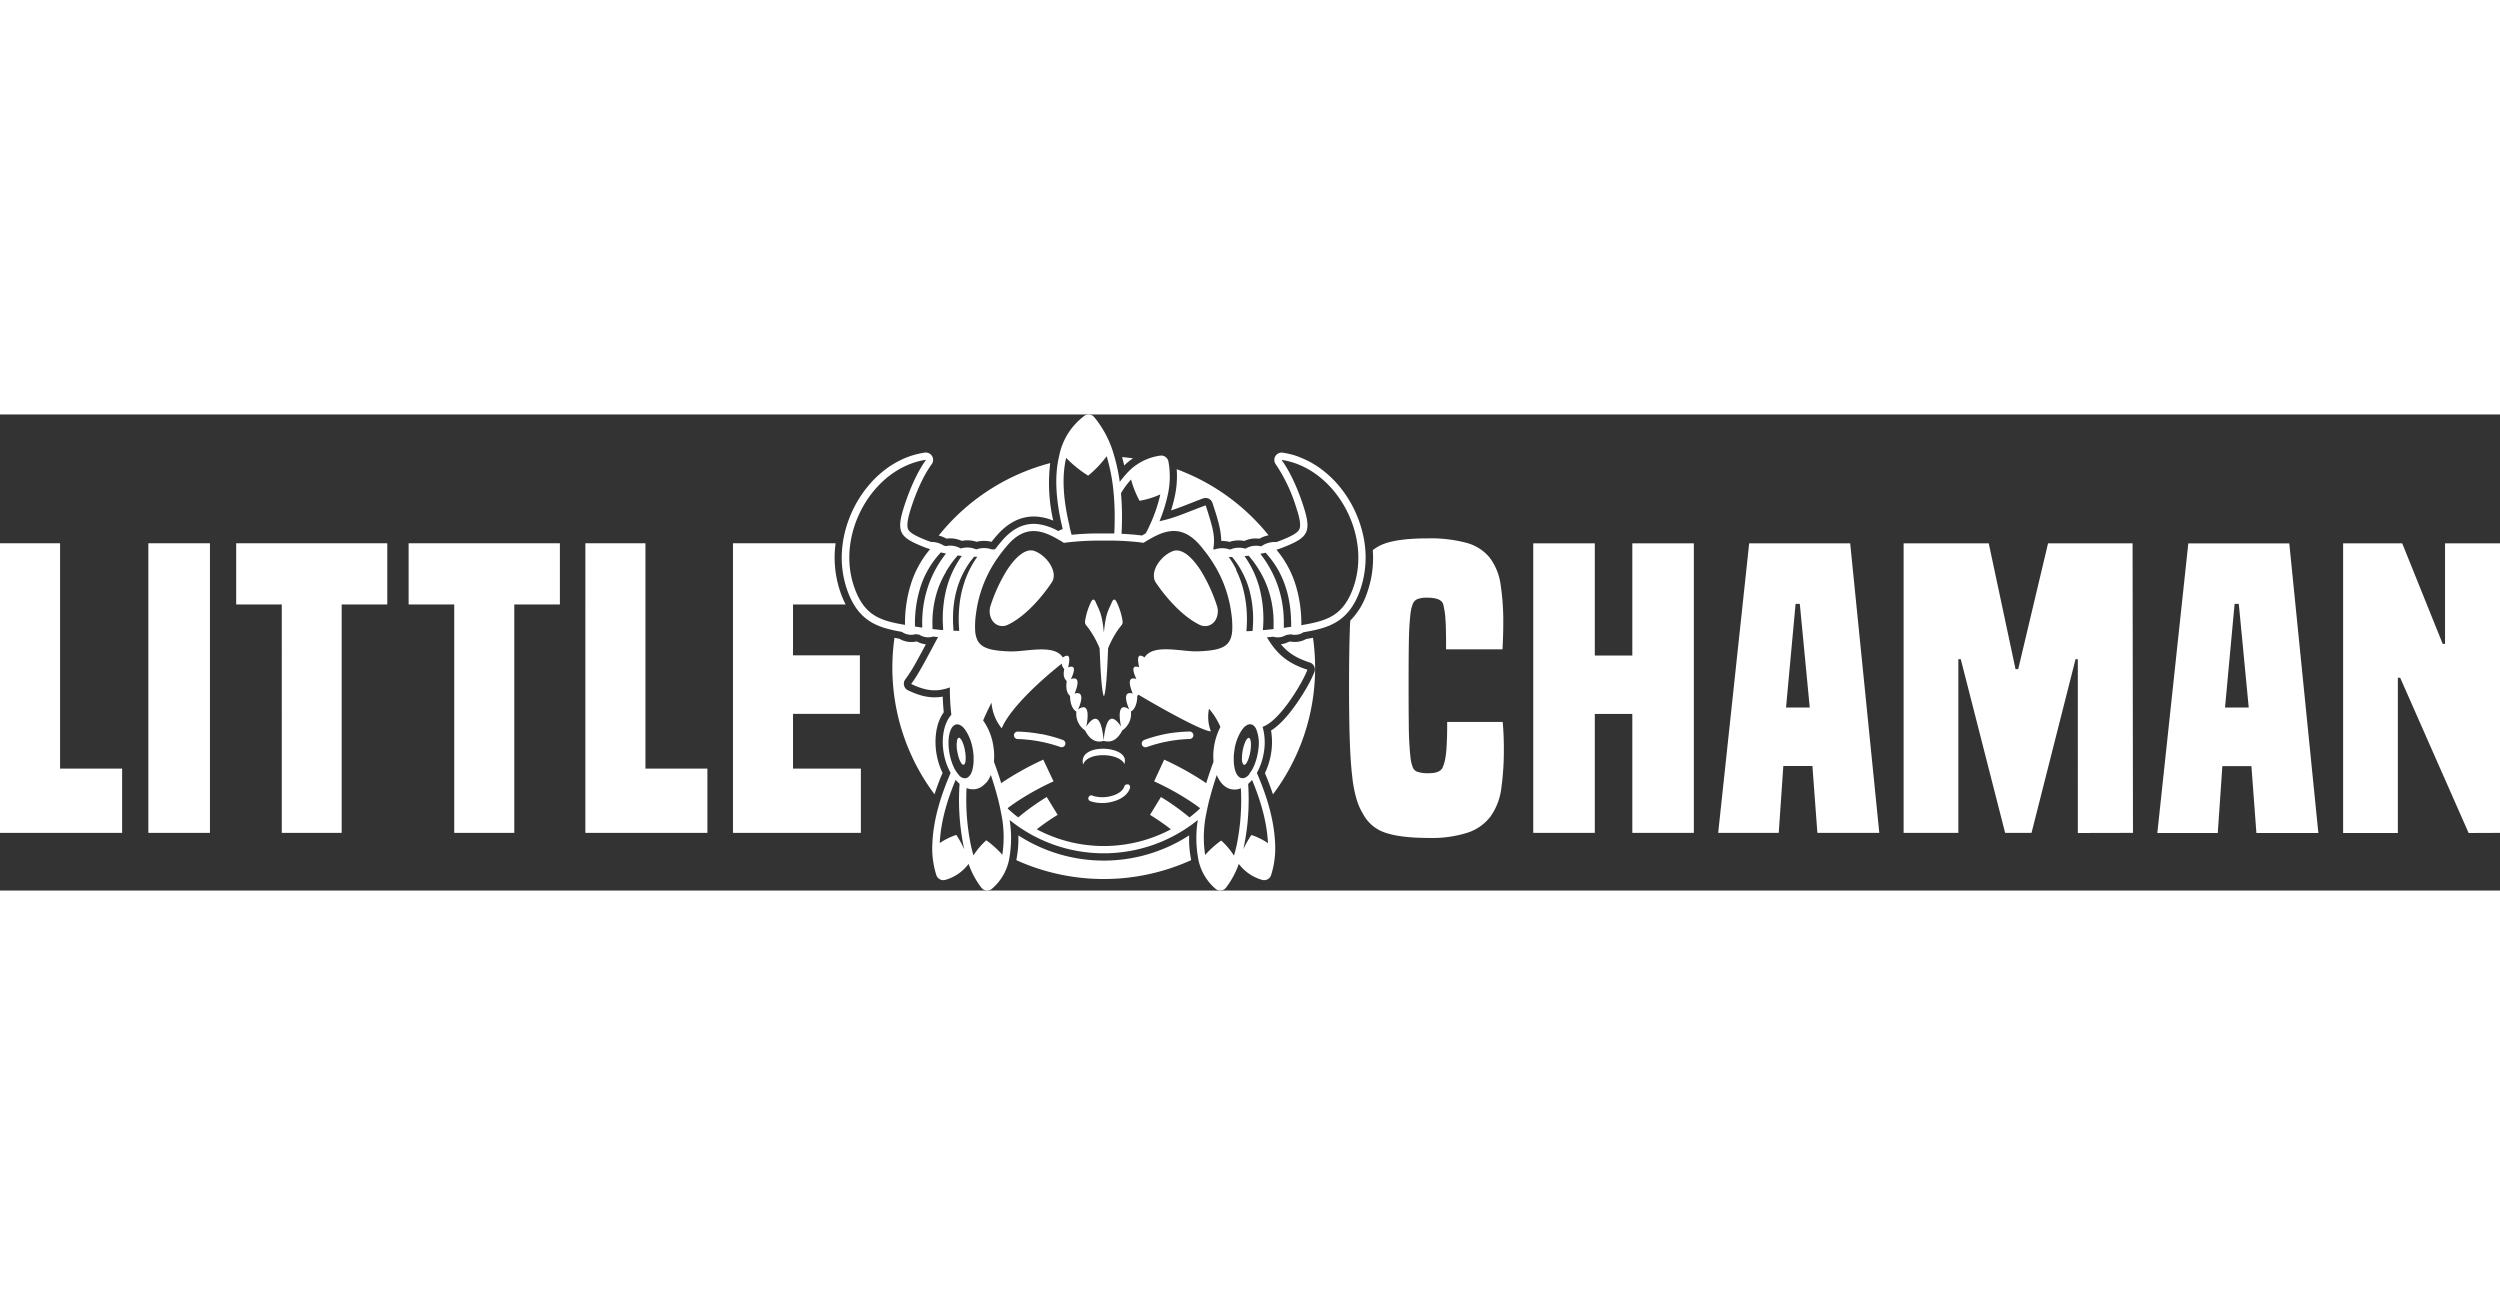
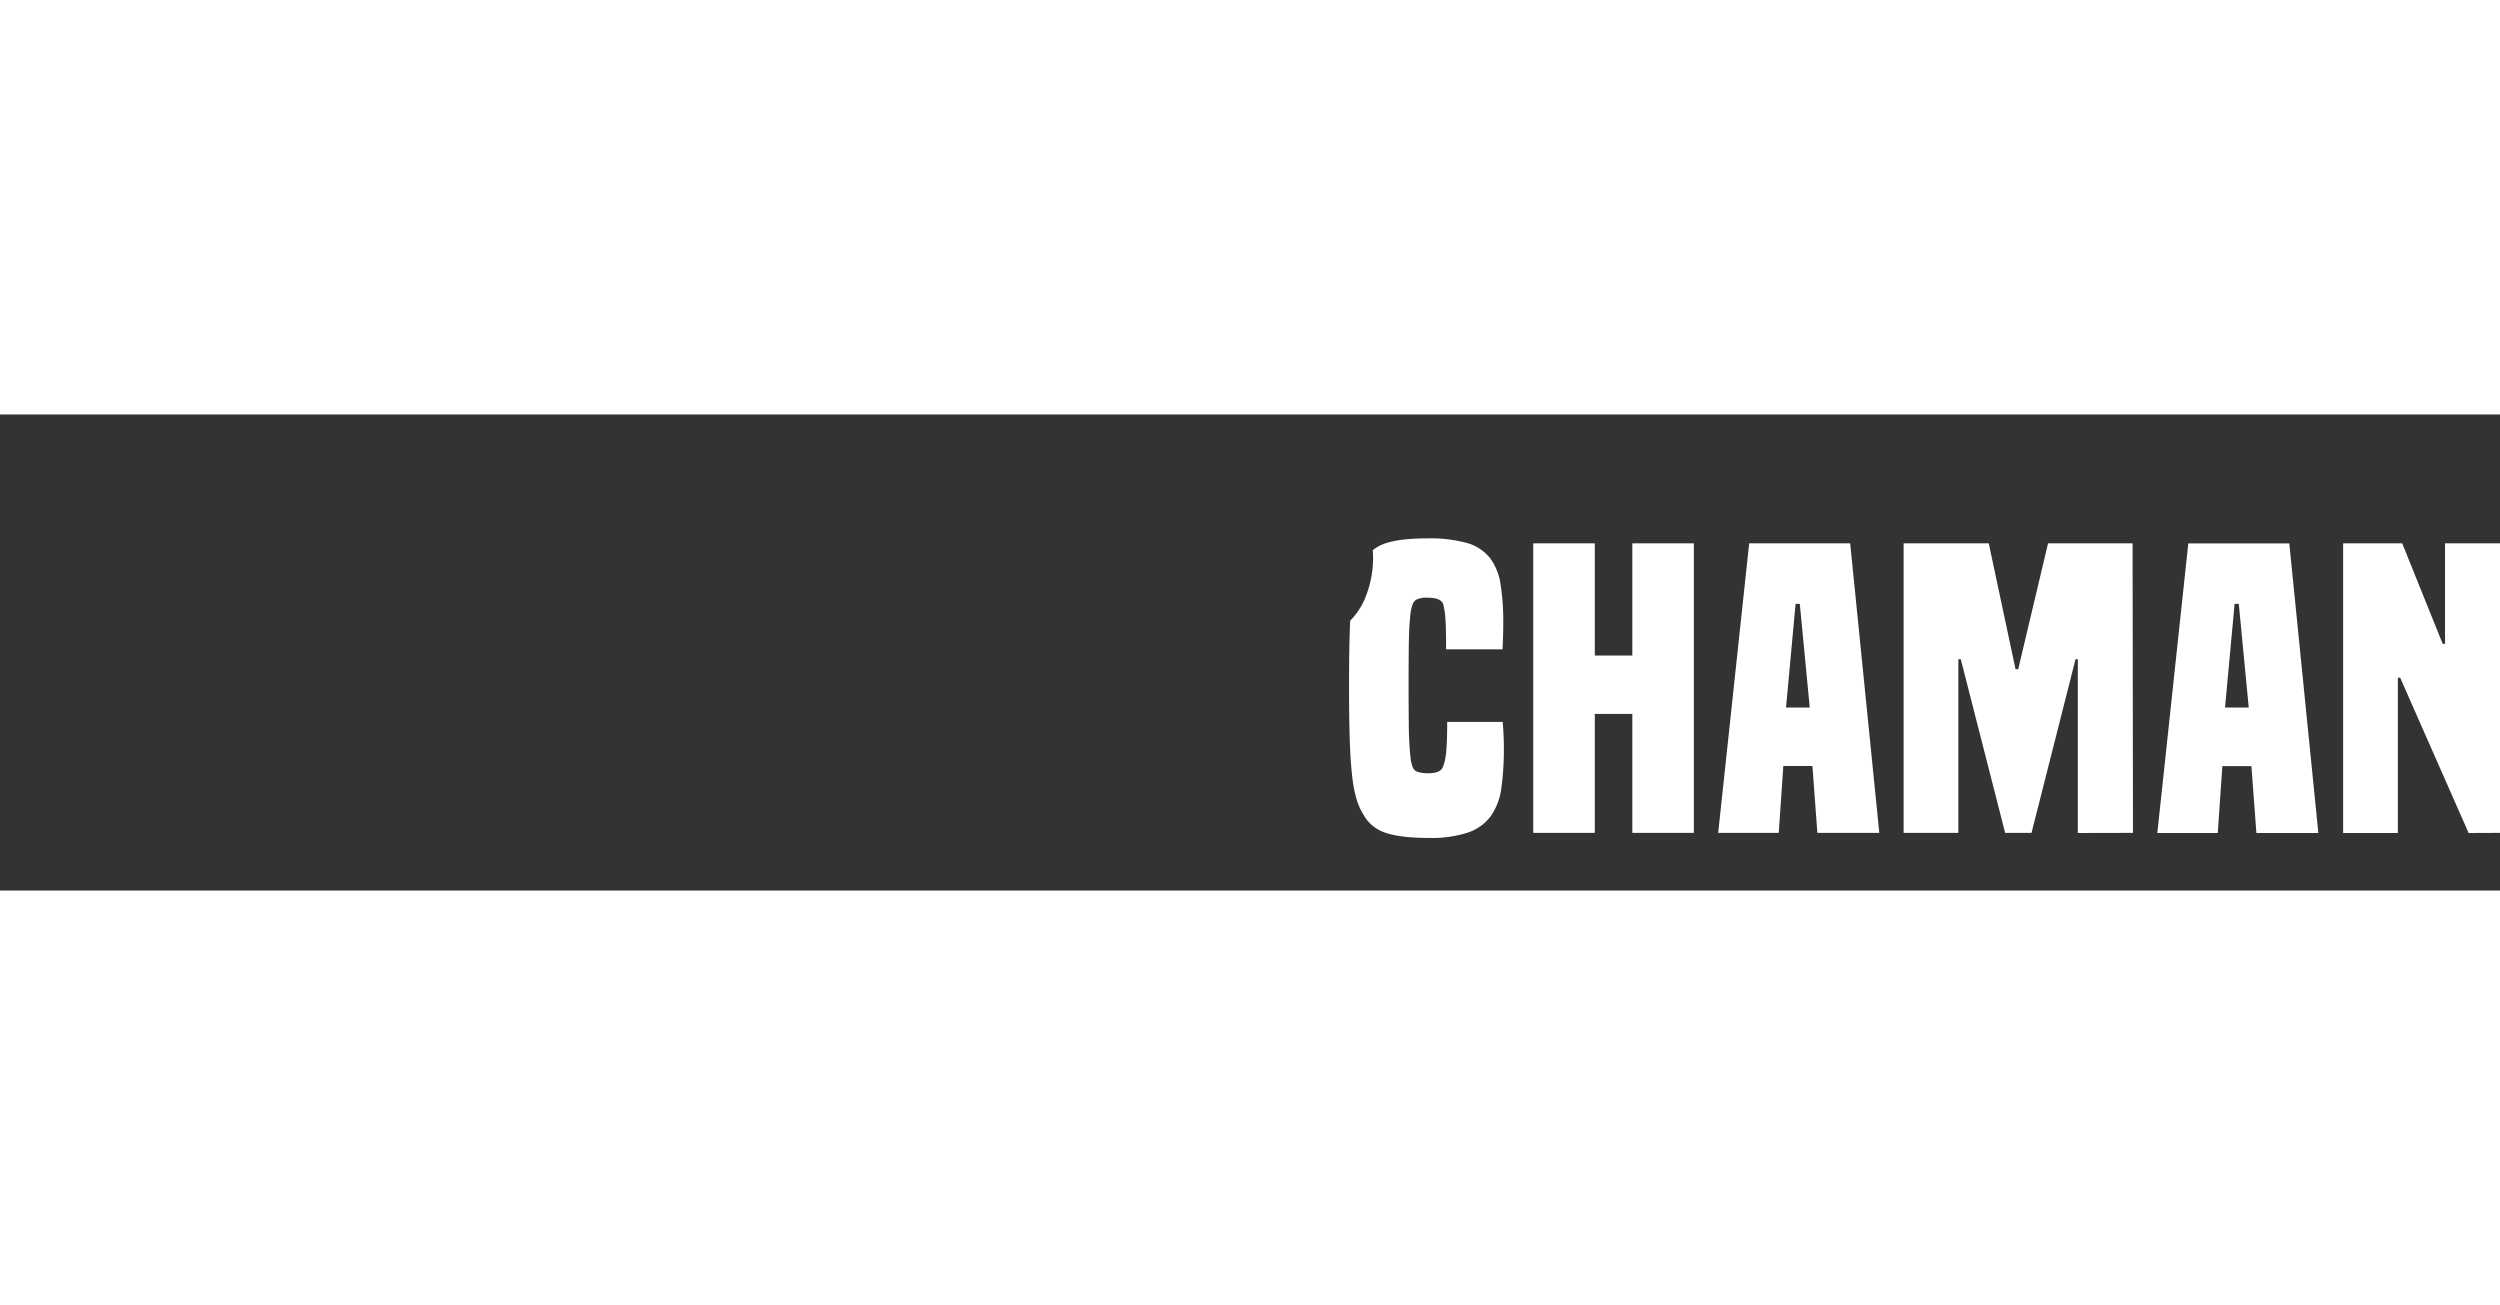
<svg xmlns="http://www.w3.org/2000/svg" id="logo" viewBox="0 0 822.34 156.6" version="1.1" width="300" heigh="57">
  <rect x="0" y="0" width="822.34" height="156.6" fill="#333333" stroke="none" />
  <defs id="defs197" />
  <title id="title186">little chaman logo single white color 2</title>
-   <path d="M88.83,559.33V464.07h19.76v74.12H129v21.14Zm48.8,0V464.07h20.26v95.26Zm43.89,0V484.2h-15V464.07h49.7V484.2h-15v75.13Zm56.72,0V484.2h-15V464.07H273V484.2H258v75.13Zm43.14,0V464.07h19.76v74.12h20.38v21.14Zm48.55,0V464.07h33.76c0,.19-.05.38-.07.57a34.85,34.85,0,0,0,1.85,16.07A28.87,28.87,0,0,0,367,484.2H349.68v16.74h22v19.25h-22v18H372v21.14Z" transform="translate(-88.83 -421.7)" fill="#fff" fill-rule="evenodd" id="path188" />
  <path d="M583.12,522.84c.26,3,.38,5.88.38,8.56a91.52,91.52,0,0,1-.82,13.15,20.57,20.57,0,0,1-3.46,9.25,15.49,15.49,0,0,1-7.48,5.41A38.34,38.34,0,0,1,559,561q-9.44,0-14.4-1.7a12.7,12.7,0,0,1-7.36-6.1,20.73,20.73,0,0,1-2.14-4.78,42.18,42.18,0,0,1-1.45-7.43q-.57-4.65-.82-11.83t-.25-18.24q0-11.07.25-18c0-1.2.09-2.33.15-3.41a23.35,23.35,0,0,0,5.41-8.78,34.37,34.37,0,0,0,2-14.4,13.8,13.8,0,0,1,4.13-2.23q4.78-1.63,13.84-1.64a45.67,45.67,0,0,1,13,1.51,14.81,14.81,0,0,1,7.55,4.91,19.1,19.1,0,0,1,3.52,8.75,80.36,80.36,0,0,1,.88,12.89q0,1.77-.06,3.9c-.05,1.43-.11,2.94-.19,4.54H564.5q0-3.78-.06-6.3c0-1.67-.11-3.06-.19-4.15a20.87,20.87,0,0,0-.32-2.58c-.12-.63-.23-1.15-.31-1.57-.34-1.6-2.1-2.39-5.29-2.39a8,8,0,0,0-3.46.56,2.92,2.92,0,0,0-1.44,1.83,11.52,11.52,0,0,0-.57,2.33c-.12.88-.25,2.22-.38,4s-.21,4.3-.25,7.49-.06,7.34-.06,12.46q0,7.92.06,12.71c0,3.18.13,5.7.25,7.55s.26,3.23.38,4.15a11.5,11.5,0,0,0,.57,2.39,2.63,2.63,0,0,0,1.51,1.76,10.93,10.93,0,0,0,4,.5q3.78,0,4.53-2.13a13.49,13.49,0,0,0,.76-2.65,30.49,30.49,0,0,0,.38-3.08c.08-1.13.14-2.43.19-3.9s.06-3.17.06-5.1Zm42.64,36.49V520.2H613.42v39.13H593.17V464.08h20.25V501h12.34V464.08H646v95.25Zm60.87,0-1.63-22h-9.57l-1.51,22H654l10.2-95.25h33.22L707,559.33ZM680.85,484h-1.39l-3.14,34.1h7.8L680.85,484Zm91.45,75.37V502.21h-.75l-14.48,57.12h-8.68L733.8,502.21H733v57.12h-18V464.08H743l8.81,41.4h.88l9.82-41.4h27.8l.13,95.25Zm58.74,0-1.64-22h-9.56l-1.51,22H798.45l10.19-95.25h33.22l9.56,95.25ZM825.25,484h-1.38l-3.15,34.1h7.8L825.25,484Zm75.6,75.37-22.52-51.08h-.76v51.08h-18V464.08H879l13.33,33.09h.76V464.08h18.12v95.25Z" transform="translate(-88.83 -421.7)" fill="#fff" fill-rule="evenodd" id="path190" />
-   <path d="M457.93,435.72c1.21.11,2.4.24,3.59.4a21.84,21.84,0,0,0-2.91,2.37c-.2-.93-.43-1.85-.68-2.77ZM516,435.6a27,27,0,0,0-5.24-1.33,2.41,2.41,0,0,0-2.3,3.8,53.21,53.21,0,0,1,6.72,14.16c.53,1.62,1.92,5.68,1,7.34-.74,1.42-3.86,2.67-5.25,3.25-.74.3-1.49.59-2.25.85a7.72,7.72,0,0,0-4.9,1.34l-.22.05a6.89,6.89,0,0,0-5.06.78h-.06a7.22,7.22,0,0,0-5,.31,7.74,7.74,0,0,0-5.05-.06l-.48,0c.68-4.14.08-6.62-2.49-14.49-6.45,2.38-10.23,4.2-15.19,5.21a50.2,50.2,0,0,0,2.64-8.32h0a27.73,27.73,0,0,0,.3-11.33,2.42,2.42,0,0,0-2.69-1.92,18.09,18.09,0,0,0-11.39,6.27,28,28,0,0,0-1.93,2.37,60.41,60.41,0,0,0-2-9.14,33.67,33.67,0,0,0-6.42-12.18,2.38,2.38,0,0,0-3.28-.36,21.66,21.66,0,0,0-8.27,13.3h0c-1.72,7.24-.8,15.69,1.21,23.89a15.31,15.31,0,0,0-1.49.66,18,18,0,0,0-7.09-2.33c-4.65-.36-8.35,2-11.3,5.4q-1.2,1.38-2.28,2.82l-.43.14-.77,0a7.7,7.7,0,0,0-5.06,0h-.06a7.17,7.17,0,0,0-4.88-.34l-.29,0A6.8,6.8,0,0,0,400,465l-.71-.16a7.59,7.59,0,0,0-4.22-1.2c-.75-.26-1.49-.54-2.23-.84-1.38-.58-4.51-1.83-5.25-3.25-.87-1.66.51-5.72,1-7.34,1.57-4.75,3.77-10.09,6.72-14.16a2.41,2.41,0,0,0-2.29-3.8c-14.76,2.16-25.45,16.4-27.08,30.64a32.38,32.38,0,0,0,1.72,15c1.54,4.15,3.78,7.72,7.63,10.06,3,1.83,6.65,2.65,10.18,3.26a5.31,5.31,0,0,0,4.56.75l1.19.18a5.37,5.37,0,0,0,4.57.61l1,.11.61.06c-3.25,6-6.39,12.22-8.86,15.43,5.11,2.44,8.55,2.63,12.74,1.13a73.53,73.53,0,0,0,.48,9c-2.36,2.62-3.43,7.52-2.47,12.8a20.25,20.25,0,0,0,2.24,6.33c-3.19,7.32-5.64,15.16-6,23a29.13,29.13,0,0,0,1.3,10.62,2.42,2.42,0,0,0,2.94,1.57,14.47,14.47,0,0,0,7.66-5.26,28.29,28.29,0,0,0,4.22,7.83,2.39,2.39,0,0,0,3.44.37A17,17,0,0,0,420.94,567a37.69,37.69,0,0,0,0-11.91,49.17,49.17,0,0,0,61.89,0,37.41,37.41,0,0,0,0,11.91,17.05,17.05,0,0,0,5.84,10.73,2.39,2.39,0,0,0,3.44-.37,28.52,28.52,0,0,0,4.21-7.83A14.51,14.51,0,0,0,504,574.8a2.41,2.41,0,0,0,2.94-1.57,29.36,29.36,0,0,0,1.31-10.62c-.37-7.87-2.83-15.71-6-23a20.24,20.24,0,0,0,2.23-6.33,19.11,19.11,0,0,0-.34-8.83c5.79-2,13.14-14.55,14.76-18.78-7.31-2.36-10.42-5.85-13.34-10.66l1.42-.14.64-.07a5.35,5.35,0,0,0,4.28-.56l1.5-.23a5.23,5.23,0,0,0,4.22-.68c3.73-.62,7.62-1.42,10.82-3.37,3.85-2.34,6.1-5.91,7.64-10.06a33,33,0,0,0,1.12-18.55c-2.44-11.15-10.31-21.75-21.24-25.72ZM386.47,490.91C378.6,489.56,373.3,488,370,479c-6.63-17.86,5.95-39.83,23.45-42.39-3.18,4.4-5.54,10.26-7.05,14.83C383.49,460.25,384.69,462,392,465c.9.37,1.82.72,2.78,1a33.15,33.15,0,0,0-6.08,10.74,43,43,0,0,0-2.18,14.1ZM499.83,540a5.35,5.35,0,0,1-.63.63l-.16.13a2.31,2.31,0,0,1-1.82.56,1.46,1.46,0,0,1-.39-.12l-.14-.07a2.31,2.31,0,0,1-.51-.39,4,4,0,0,1-.84-1.33,7.68,7.68,0,0,1-.32-1,13,13,0,0,1-.36-3.28V535c0-.28,0-.56,0-.85V534a22.07,22.07,0,0,1,.28-2.2c0-.07,0-.13,0-.2h0a16.69,16.69,0,0,1,2.05-5.58c.05-.07.1-.14.14-.21a8.63,8.63,0,0,1,.74-1,3.82,3.82,0,0,1,1.45-1.07,2.47,2.47,0,0,1,.36-.11h0a1.72,1.72,0,0,1,.64,0,1.82,1.82,0,0,1,.73.31,3.18,3.18,0,0,1,1,1.28,12.65,12.65,0,0,1,.71,6.56q-.08.67-.21,1.38a18.21,18.21,0,0,1-1.32,4.33,10.32,10.32,0,0,1-1.52,2.48Zm-.44-11.91a.41.41,0,0,1,.24,0c.47.09.71,1.06.68,2.44a14.43,14.43,0,0,1-.23,2.23c-.1.51-.21,1-.34,1.44a8.59,8.59,0,0,1-.9,2.17,2,2,0,0,1-.47.51l-.06,0a.51.51,0,0,1-.29.06.44.44,0,0,1-.26-.17h0a3.62,3.62,0,0,1-.41-2v-.06a12.51,12.51,0,0,1,.15-1.84c0-.18.06-.37.09-.57s.06-.33.1-.5a12.9,12.9,0,0,1,.75-2.4,4.13,4.13,0,0,1,.67-1.07h0a1.07,1.07,0,0,1,.26-.2Zm0,15.13a10.68,10.68,0,0,0,1.29-1.31c2.74,6.57,4.89,13.7,5.23,20.81a21.3,21.3,0,0,0-5.46-2.69,33,33,0,0,0-2.64,4.71,77.31,77.31,0,0,0,1.58-21.52Zm-12.65,4.85v0c.3-1.17.63-2.36,1-3.59s.84-2.75,1.33-4.18a10.54,10.54,0,0,0,.65,1.35,9.92,9.92,0,0,0,.9,1.3,6.4,6.4,0,0,0,1.58,1.38l.29.17A5.13,5.13,0,0,0,494,545a5.49,5.49,0,0,0,3-.33,74.2,74.2,0,0,1-1.39,18.74c-.25,1.15-.55,2.28-.88,3.4-.19-.3-.39-.59-.59-.87a23.57,23.57,0,0,0-3.62-4.09,31.21,31.21,0,0,0-5.27,4.76,38.38,38.38,0,0,1,.45-14c.28-1.44.61-2.94,1-4.49ZM406,564.75A33,33,0,0,0,403.4,560a21.24,21.24,0,0,0-5.45,2.69c.33-7.11,2.48-14.24,5.22-20.81a11.51,11.51,0,0,0,1.3,1.31A77.31,77.31,0,0,0,406,564.75Zm7.19-21.83a8.3,8.3,0,0,0,.9-1.3,12.09,12.09,0,0,0,.66-1.35c.48,1.43.92,2.83,1.32,4.18s.7,2.42,1,3.59v0c.4,1.55.73,3,1,4.49a38.41,38.41,0,0,1,.46,14,30.9,30.9,0,0,0-5.28-4.76,24,24,0,0,0-3.62,4.09c-.2.28-.39.57-.58.87-.34-1.12-.63-2.25-.88-3.4a74.67,74.67,0,0,1-1.4-18.74,5.51,5.51,0,0,0,3,.33,5.23,5.23,0,0,0,1.54-.54l.29-.17a6.55,6.55,0,0,0,1.57-1.38ZM408.8,531.6h0a1.42,1.42,0,0,1,0,.2h0a19.47,19.47,0,0,1,.28,2.2s0,.08,0,.13c0,.29,0,.57,0,.85v.17a13,13,0,0,1-.35,3.28,7.65,7.65,0,0,1-.33,1,3.28,3.28,0,0,1-1.34,1.72l-.15.07a1.27,1.27,0,0,1-.39.12,2.33,2.33,0,0,1-1.82-.56l-.16-.13A5.3,5.3,0,0,1,404,540a10.66,10.66,0,0,1-1.53-2.48,18.68,18.68,0,0,1-1.32-4.33c-.08-.47-.15-.93-.2-1.38-.39-3.47.19-6.44,1.45-7.63a2.39,2.39,0,0,1,.26-.21,1.88,1.88,0,0,1,.73-.31,1.78,1.78,0,0,1,.65,0h0a2.47,2.47,0,0,1,.36.11,3.93,3.93,0,0,1,1.46,1.07,8.6,8.6,0,0,1,.73,1l.14.21a16.47,16.47,0,0,1,2.05,5.58Zm-4.08-3.3a4.13,4.13,0,0,1,.67,1.07,12.15,12.15,0,0,1,.76,2.4l.09.5c0,.2.07.39.1.57a13.93,13.93,0,0,1,.14,1.84v.06a7.78,7.78,0,0,1-.06,1,2.22,2.22,0,0,1-.35,1,.5.5,0,0,1-.27.17.52.52,0,0,1-.29-.06l-.06,0a1.8,1.8,0,0,1-.46-.51,8.21,8.21,0,0,1-.91-2.17,13.89,13.89,0,0,1-.33-1.44,10.21,10.21,0,0,1-.1-3.86c.11-.47.3-.76.54-.81a.45.45,0,0,1,.25,0h0a.91.91,0,0,1,.26.2Zm53.94,8.37c-1.58-3.65-12.13-4.12-13.54.16a3.77,3.77,0,0,1-.14-1.36c.37-5.54,14.2-4.67,13.87.22a3.87,3.87,0,0,1-.19,1Zm28.48-10.73a13.14,13.14,0,0,1-.62-7.45,23.27,23.27,0,0,1,3.75,6A21.12,21.12,0,0,0,488,535.92c-.83,2.24-1.65,4.61-2.4,7.06l-.52-.36a96.33,96.33,0,0,0-13.31-7.38l-3.3,7.15a87.78,87.78,0,0,1,12.23,6.77c1,.65,1.91,1.31,2.8,2l0,.21c-1.09,1-2.22,2-3.41,2.87-.59-.49-1.18-1-1.79-1.45a76.9,76.9,0,0,0-7.6-5.26l-3.59,5.88a71,71,0,0,1,6.87,4.75,47,47,0,0,1-44.12,0,71,71,0,0,1,6.87-4.75l-3.59-5.88a78.1,78.1,0,0,0-7.6,5.26c-.6.47-1.2,1-1.79,1.45q-1.77-1.35-3.41-2.87c0-.07,0-.14,0-.21.89-.68,1.83-1.34,2.8-2a88.36,88.36,0,0,1,12.23-6.77L432,535.24a96.47,96.47,0,0,0-13.32,7.38l-.52.36c-.74-2.45-1.56-4.82-2.39-7.06a20.72,20.72,0,0,0-.27-5.61,19.41,19.41,0,0,0-3.28-7.95c.84-2,1.75-3.92,2.75-5.86a15.29,15.29,0,0,0,3.36,8.44c2.47-6,11.48-14.75,19.74-21.27a2.94,2.94,0,0,0,.84,1.78q-.62,2.7.81,3.93c-.34,2.35,0,4,1.09,4.9,0,2.44.78,4.41,2.08,5.17a6.59,6.59,0,0,0,2.86,6.19q2.31,4.56,6.13,3.42-1.08-11.56-5.72-4.72c1.1-5.51.06-7.58-2.72-5.59,1.77-4,1.32-6-1.13-5.22q2.4-6-1.21-4.79c1.58-3.35,1.28-4.64-.92-3.86a17.17,17.17,0,0,0,.33-1.79,4.84,4.84,0,0,0,0-1.28c-.18-.94-.87-1-2.07-.17-2.86-4.59-12.33-1.78-17.5-2-4.31-.16-7.19-.59-9-1.85a4.79,4.79,0,0,1-1.64-1.95,3.79,3.79,0,0,1-.18-.42,8.6,8.6,0,0,1-.51-2.4,28.17,28.17,0,0,1,.28-5.91,40.88,40.88,0,0,1,7.47-18.74c.59-.84,1.23-1.67,1.89-2.48.24-.3.49-.59.74-.89l.29-.33c5-5.79,9.78-5.26,14.29-3.11a43,43,0,0,1,4.21,2.38l.78-.11c.77-.1,1.58-.18,2.44-.26,2.24-.2,4.73-.33,7.28-.38l2.48,0c1.13,0,2.27,0,3.39,0l2.41.08c2.32.11,4.52.28,6.43.52l1,.13c.84-.53,1.7-1.05,2.56-1.53,5-2.78,10.29-4.23,15.94,2.26.35.4.69.81,1,1.22.67.81,1.3,1.64,1.9,2.48.26.36.51.73.76,1.1s.57.86.84,1.3a40.45,40.45,0,0,1,5.86,16.34,29,29,0,0,1,.29,5.91,9,9,0,0,1-.51,2.4l-.18.42a4.79,4.79,0,0,1-1.64,1.95c-1.79,1.26-4.67,1.69-9,1.85-5.17.19-14.64-2.62-17.5,2-1.61-1.11-2.31-.63-2.08,1.45a14.63,14.63,0,0,0,.32,1.79q-3.28-1.17-.92,3.86-3.29-1.07-1.58,3.8c.11.31.23.64.37,1-2.44-.8-2.89,1.17-1.13,5.22-2.78-2-3.82.08-2.72,5.59q-4.63-6.84-5.72,4.72,3.82,1.14,6.14-3.42a6.6,6.6,0,0,0,2.85-6.19c1.31-.76,2.08-2.73,2.08-5.17a3.5,3.5,0,0,0,.38-.39c10.53,6.25,21.51,12.05,23.78,12.05Zm-21.89,2.8a49.23,49.23,0,0,1,7.28-2A48,48,0,0,1,480,526a1.23,1.23,0,1,1,.08,2.45,46.73,46.73,0,0,0-14,2.64,1.23,1.23,0,1,1-.81-2.32Zm-5.36,14.61a1,1,0,0,1,.64,1.23,4.33,4.33,0,0,1-.21.54c-.9,2-3.07,3.3-5.49,3.93a12.93,12.93,0,0,1-6.88,0,7.51,7.51,0,0,1-.76-.29A1,1,0,0,1,448,547l.55.22a11.1,11.1,0,0,0,5.78,0c1.9-.5,3.56-1.45,4.19-2.84a2.26,2.26,0,0,0,.13-.33,1,1,0,0,1,1.24-.63Zm-28.67-16.56a49.68,49.68,0,0,1,7.29,2,1.23,1.23,0,0,1-.81,2.32,46.87,46.87,0,0,0-14.05-2.64,1.23,1.23,0,1,1,.08-2.45,48,48,0,0,1,7.49.82Zm77.51-60.6c1.08-.35,2.13-.73,3.14-1.15,7.26-3,8.47-4.79,5.58-13.56-1.51-4.57-3.88-10.43-7.06-14.83,17.5,2.56,30.08,24.53,23.45,42.39-3.4,9.17-8.88,10.6-17.1,12l.14-.1a43,43,0,0,0-2.17-14.1,33.28,33.28,0,0,0-6-10.62Zm-5.33,1.36,1.72-.37.41.46a29.85,29.85,0,0,1,6,10.26,34.44,34.44,0,0,1,1.44,5.72c.19,1.17.34,2.38.43,3.62s.14,2.42.14,3.68v.54l.12.06-2.63.39.1-.08v-.62c0-.39,0-.77,0-1.16a38.35,38.35,0,0,0-.8-7.72,35.21,35.21,0,0,0-1.19-4.31,36.06,36.06,0,0,0-5.74-10.47Zm-5.24.75,1.39-.15.4.48a33.26,33.26,0,0,1,6,10.48l.09.27a34.16,34.16,0,0,1,1.71,11.76l0,1.14.11,0c-1.22.14-2.45.27-3.69.37l.08-.05v-.16a40.23,40.23,0,0,0-1.2-13.9c-.16-.58-.34-1.16-.53-1.73a32.1,32.1,0,0,0-4.36-8.55Zm-2.64,4.47a32.25,32.25,0,0,0-2.51-4.19l1.1,0,.4.5a28.25,28.25,0,0,1,3.07,4.74,29.39,29.39,0,0,1,2.23,5.69,37.26,37.26,0,0,1,1.08,12.75l-.05.66,0,0-2,.08h0l0-.4a40.28,40.28,0,0,0-1.19-13.9,33.57,33.57,0,0,0-2.26-5.91ZM457.57,447.6a26.3,26.3,0,0,1,3.31-4.51,31.73,31.73,0,0,0,2.79,7A27.41,27.41,0,0,0,470.5,448a48.45,48.45,0,0,1-3.1,9.31c-.51,1.16-1.06,2.31-1.65,3.44l-1.28.77c-2.2-.29-4.46-.46-6.72-.56.06-1.08.1-2.17.12-3.25a91,91,0,0,0-.3-10.06ZM440.7,458.66Q437.37,445,439.53,436a39.22,39.22,0,0,0,7.23,5.83,34.43,34.43,0,0,0,6.09-6.4,60.48,60.48,0,0,1,2.25,11.65c.15,1.58.26,3.16.32,4.76.08,1.92.09,3.85.05,5.77,0,1.08-.07,2.16-.12,3.23l-3,0h-2.5c-2.82,0-5.71.16-8.53.44-.24-.87-.46-1.73-.67-2.58Zm10.19,47.43c-.06-1-.12-2-.16-3-.08-1.7-.14-3.28-.19-4.47a32.63,32.63,0,0,0-3.48-6.36c-1.42-1.93-1.58-1.47-1.05-4a21.71,21.71,0,0,1,1.48-4.4c.43-1,1.05-2.14,1.84-.26,1.17,2.77,2,3.56,2.61,9.87.59-6.31,1.39-7.1,2.56-9.87.8-1.88,1.41-.74,1.85.26a22.28,22.28,0,0,1,1.47,4.4c.54,2.57.37,2.11-1.05,4a32.31,32.31,0,0,0-3.45,6.34c-.05,1.19-.11,2.78-.19,4.49-.06,1.4-.14,2.89-.24,4.32-.22,3.31-.53,6.27-.95,7-.48-.82-.82-4.5-1.05-8.31Zm-21.73-39.45c3.45,1.27,6.83,5.51,6.21,8.85a4.07,4.07,0,0,1-.61,1.5c-.41.61-.84,1.22-1.28,1.82-3.72,5.1-8.43,9.8-13,12a4,4,0,0,1-3.64.1,4.27,4.27,0,0,1-1.74-1.66l-.1-.16a5.89,5.89,0,0,1-.28-4.67,53.42,53.42,0,0,1,5.07-11.08c3.14-5,6.57-7.73,9.33-6.72Zm39.3,8.85c-.62-3.34,2.75-7.58,6.21-8.85,2.76-1,6.19,1.69,9.33,6.72a53.43,53.43,0,0,1,5.06,11.08,5.83,5.83,0,0,1-.28,4.66l-.09.17a4.23,4.23,0,0,1-1.75,1.66,4,4,0,0,1-3.63-.1c-4.54-2.22-9.25-6.92-13-12-.44-.6-.86-1.21-1.27-1.82a3.75,3.75,0,0,1-.61-1.5Zm-60-6,.37-.47.41-.52,1.06,0h0a32,32,0,0,0-4.5,9.2c-.1.3-.19.61-.27.91a35.08,35.08,0,0,0-.91,4.29,42.89,42.89,0,0,0-.29,9.61l0,.4-1.89-.09,0-.66a41.89,41.89,0,0,1-.05-6,33.43,33.43,0,0,1,1.13-6.73c.24-.89.52-1.75.84-2.6a29,29,0,0,1,4.09-7.36Zm-8.51,4c.26-.43.52-.86.79-1.28a34.17,34.17,0,0,1,2.65-3.59l.44-.54,1.38.16a30.8,30.8,0,0,0-2.21,3.54,29.94,29.94,0,0,0-1.43,3,32.62,32.62,0,0,0-1.29,3.76,40,40,0,0,0-1.23,13.33c0,.19,0,.38,0,.57v.16l-.44,0c-1-.09-2-.2-3.06-.32l0-1.14a34.24,34.24,0,0,1,1.8-12A32.22,32.22,0,0,1,400,473.5Zm-2.14-5.86.49-.55,1.69.38a36.43,36.43,0,0,0-5.8,10.55,37.51,37.51,0,0,0-2,13.19v.62l-2.4-.37v-.54a39.62,39.62,0,0,1,2-13,29.87,29.87,0,0,1,6-10.26Zm78.08-27.92a69.57,69.57,0,0,1,30.22,21.74,9.65,9.65,0,0,0-3,1.11,9.15,9.15,0,0,0-5,.75,9.5,9.5,0,0,0-4.85.3,11,11,0,0,0-2.73-.32c0-4-1.63-8.66-2.87-12.46a2.34,2.34,0,0,0-1.23-1.42,2.39,2.39,0,0,0-1.89-.09c-3.47,1.29-7,2.81-10.51,3.95.45-1.41.83-2.84,1.15-4.28h0a31.12,31.12,0,0,0,.71-9.27Zm44.84,55.46a70.47,70.47,0,0,1,.69,9.81,69.21,69.21,0,0,1-13.87,41.68c-.79-2.37-1.68-4.7-2.64-7a23.59,23.59,0,0,0,1.94-6,22.64,22.64,0,0,0,.07-8c3.09-1.9,5.92-5.41,7.83-8.07a69.49,69.49,0,0,0,4-6.21,39.68,39.68,0,0,0,2.43-4.94,2.41,2.41,0,0,0-1.51-3.15c-4.35-1.4-7.11-3.15-9.51-6a7.2,7.2,0,0,0,2.56-.8l.61-.09a7.67,7.67,0,0,0,5.14-.83c.76-.13,1.53-.27,2.29-.42Zm-40.08,73.13a69.7,69.7,0,0,1-57.52,0c.06-.3.11-.59.16-.89a34.47,34.47,0,0,0,.51-7.26,51.7,51.7,0,0,0,56.19,0,33.81,33.81,0,0,0,.5,7.26c.05.3.1.6.16.89Zm-84.41-21.64a69.44,69.44,0,0,1-13.18-51.49c.53.11,1.06.21,1.6.3a7.66,7.66,0,0,0,5.55.91l.23,0a7.48,7.48,0,0,0,2.94.92c-.92,1.72-1.84,3.45-2.79,5.16a54,54,0,0,1-3.95,6.36,2.29,2.29,0,0,0-.43,2,2.34,2.34,0,0,0,1.3,1.62c4,1.92,7.49,2.76,11.42,2.07.05,1.72.16,3.44.34,5.15-2.79,3.84-3.15,9.48-2.34,13.95a23.23,23.23,0,0,0,1.95,6c-1,2.28-1.86,4.61-2.64,7Zm1.37-85.12a69.55,69.55,0,0,1,36.67-23.84,55.07,55.07,0,0,0,1,18.92,17.53,17.53,0,0,0-5.31-1.31c-5.41-.42-9.85,2.26-13.29,6.23-.59.67-1.15,1.35-1.7,2.05a10,10,0,0,0-4.93,0,9.35,9.35,0,0,0-4.84-.3,9.2,9.2,0,0,0-5.05-.75A9.65,9.65,0,0,0,397.63,461.55Z" transform="translate(-88.83 -421.7)" fill="#fff" fill-rule="evenodd" id="path192" />
</svg>